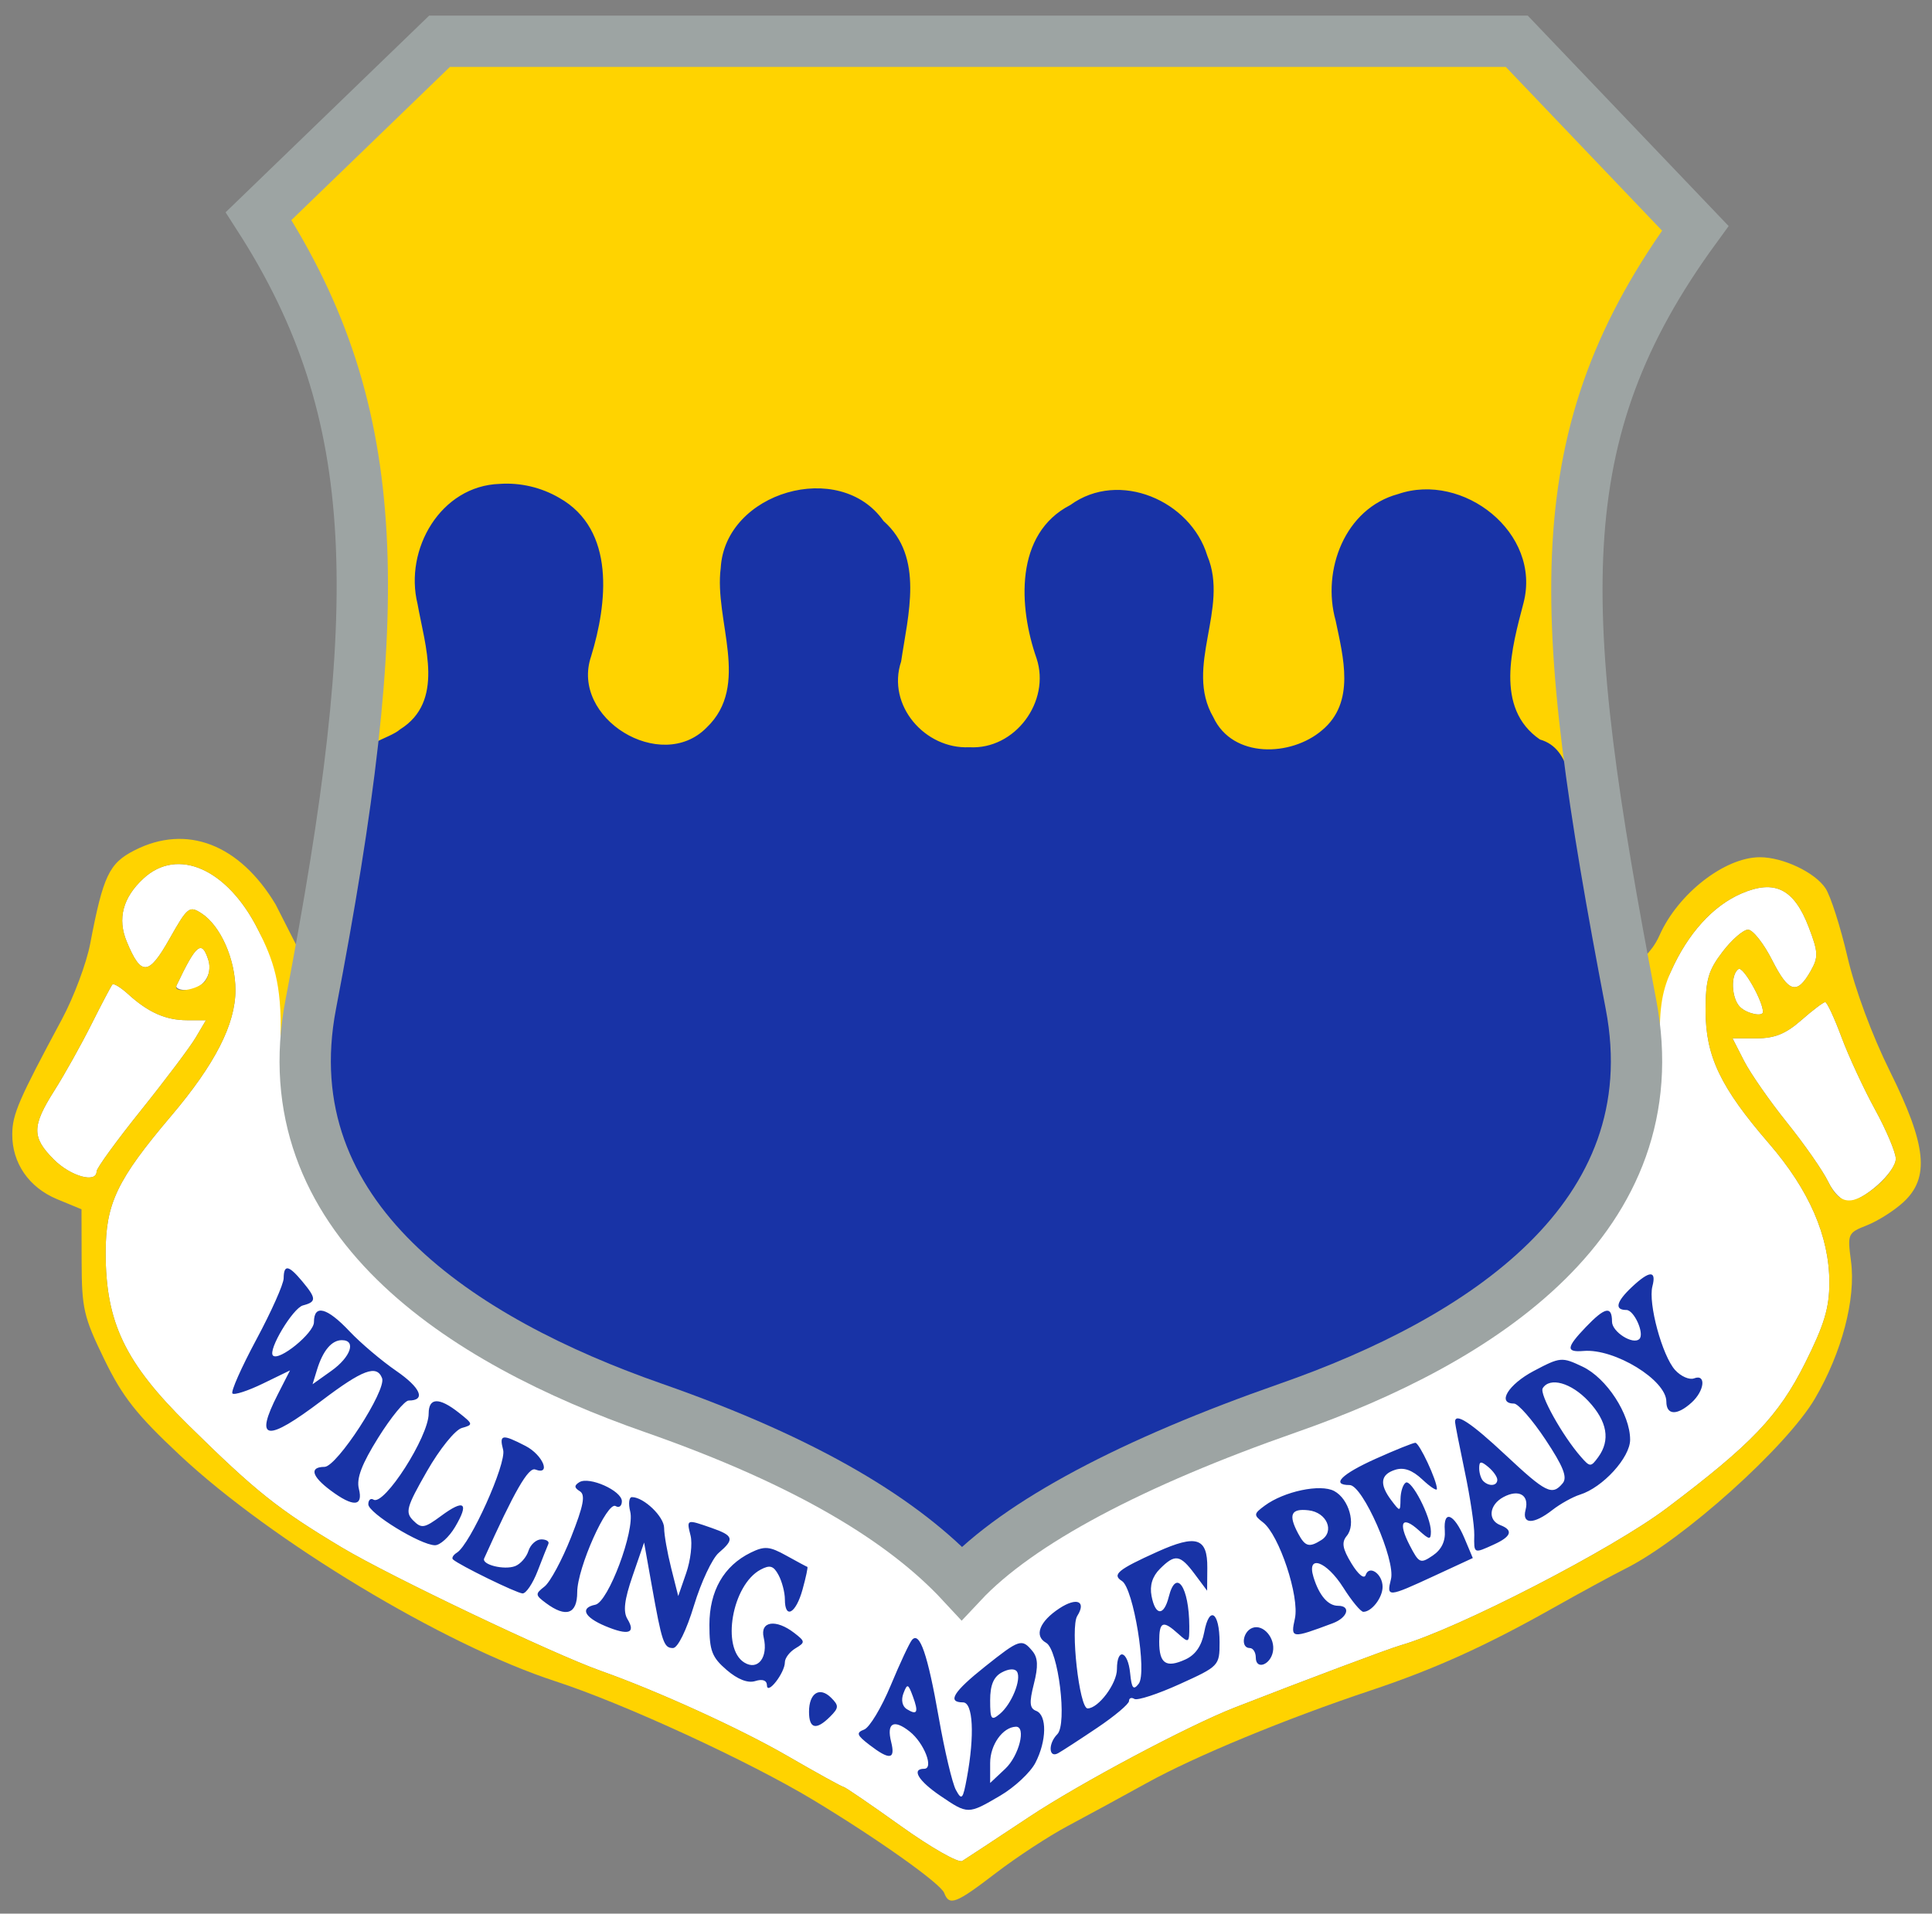
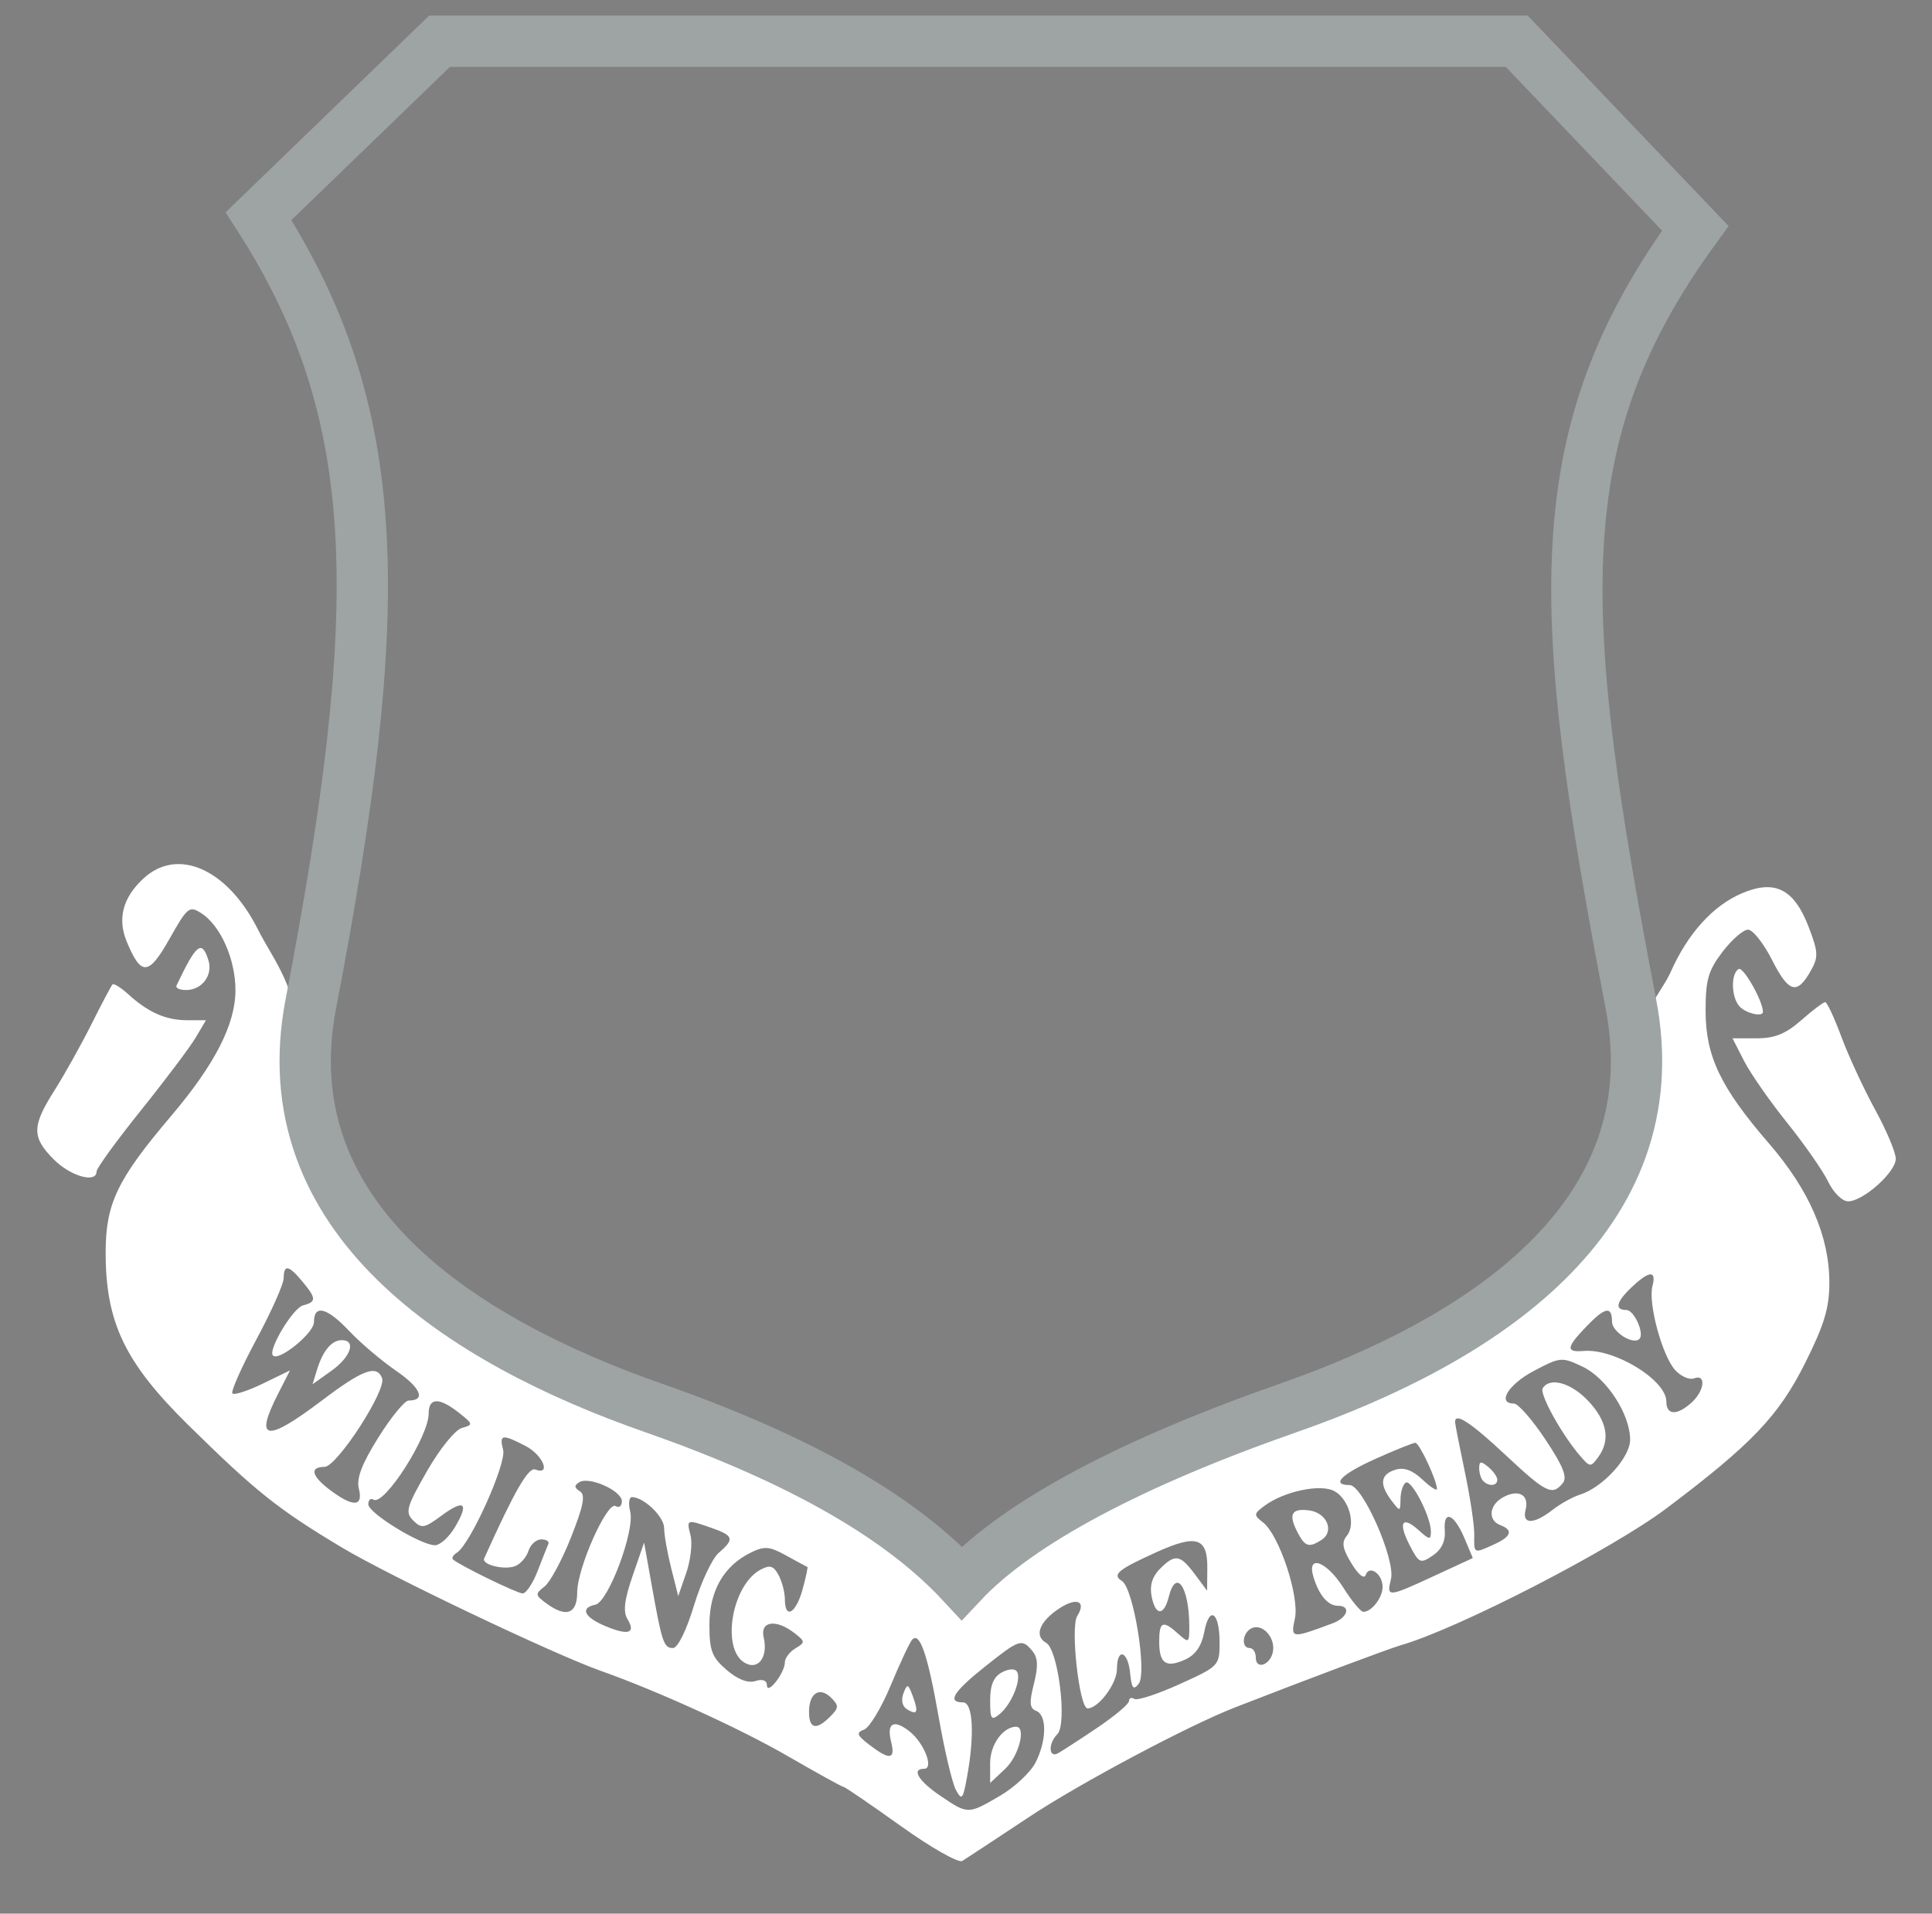
<svg xmlns="http://www.w3.org/2000/svg" xmlns:ns1="http://sodipodi.sourceforge.net/DTD/sodipodi-0.dtd" xmlns:ns2="http://www.inkscape.org/namespaces/inkscape" id="svg2" ns1:version="0.32" ns2:version="0.44" width="320" height="317" version="1.0" ns1:docbase="/home/tijmen-gentoo/Images/Graphics Tijmen/SVG" ns1:docname="43d Airlift Wing.svg">
  <rect width="100%" height="100%" fill="#808080" stroke="none" />
  <defs id="defs5" />
  <ns1:namedview ns2:window-height="947" ns2:window-width="1273" ns2:pageshadow="2" ns2:pageopacity="0.0" guidetolerance="10.0" gridtolerance="10.0" objecttolerance="10.0" borderopacity="1.0" bordercolor="#666666" pagecolor="#ffffff" id="base" ns2:zoom="1.7577292" ns2:cx="176.41334" ns2:cy="137.73343" ns2:window-x="0" ns2:window-y="0" ns2:current-layer="svg2" />
-   <path style="fill:#ffd300;fill-opacity:1" d="M 86,6.938 C 79.381,7.795 70.979,4.378 66.878,11.269 C 58.566,19.556 50.267,27.856 41.969,36.156 C 59.69,65.146 58.154,100.947 56,133.744 C 55.142,144.796 54.259,155.794 52.031,166.656 C 47.309,165.647 49.92,171.485 49.219,174 C 48.866,191.591 58.881,208.033 73.531,217.344 C 99.122,235.066 132.486,238.913 155.875,260 C 158.334,264.023 160.846,262.157 163.375,259.375 C 183.246,242.767 208.952,236.385 231.969,225.438 C 248.912,217.396 266.813,204.159 268.406,184 C 270.927,162.127 263.39,140.946 262.375,119.312 C 260.477,91.578 263.941,61.965 280.375,38.875 C 283.309,35.815 277.555,34.384 276.5,31.875 C 268.469,23.47 260.226,15.301 252,7 C 196.667,6.993 141.333,6.755 86,6.938 z " id="Yellow Shield Back" />
-   <path style="fill:#1833a6;fill-opacity:1" d="M 82.781,80.156 C 72.993,80.467 66.929,90.996 69.156,100.031 C 70.383,106.965 73.629,116.217 66.281,120.812 C 64.413,122.445 59.169,123.218 59.328,126.555 C 55.244,143.205 53.605,158.06 53.031,174.656 C 52.431,195.332 66.946,213.556 85.594,221.094 C 110.429,233.189 137.835,241.073 159.375,259.125 C 177.969,243.639 201.292,236.314 223.125,226.812 C 238.904,219.038 256.922,210.829 264.406,193.75 C 272.924,175.087 263.829,154.697 261.431,135.699 C 260.169,131.168 260.452,124.03 255.062,122.5 C 247.483,117.286 250.446,107.162 252.344,99.875 C 255.359,88.268 242.326,78.12 231.562,81.844 C 222.747,84.222 218.896,94.493 221.219,102.781 C 222.479,108.849 224.544,116.338 218.969,120.969 C 213.858,125.347 204.16,125.672 200.969,118.812 C 196.087,110.438 203.649,100.821 199.969,92.062 C 197.222,82.956 185.365,77.773 177.281,83.656 C 168.004,88.418 168.709,100.566 171.688,109.062 C 174.047,116.175 168.132,124.234 160.531,123.781 C 153.262,124.132 146.822,116.862 149.257,109.571 C 150.369,101.941 153.136,92.279 146.344,86.312 C 139.091,75.947 120.083,81.5 119.375,94.094 C 118.254,102.757 124.395,113.508 117.031,120.531 C 109.5,128.196 94.404,118.978 97.906,108.719 C 100.579,100.005 102.011,87.752 92.625,82.469 C 89.68,80.75 86.208,79.919 82.781,80.156 z " id="Blue Shield Waves" ns1:nodetypes="ccccccccccccccccccccccccccc" />
-   <path id="Blue Letters" style="fill:#1833a6;fill-opacity:1" d="M 160.851,290.303 C 161.099,283.535 160.881,280.955 160.101,281.438 C 159.495,281.812 159,281.672 159,281.126 C 159,280.58 161.02,278.479 163.489,276.456 C 169.364,271.642 171.512,272.247 170.658,278.476 C 170.315,280.984 170.474,283.175 171.025,283.516 C 172.675,284.535 172.105,290.597 170.122,293.115 C 169.089,294.427 166.502,296.479 164.372,297.675 L 160.5,299.849 L 160.851,290.303 z M 167.411,292.923 C 170.375,289.401 170.825,286 168.329,286 C 165.476,286 163,289.092 163,292.655 C 163,296.808 164.087,296.874 167.411,292.923 z M 166.927,283.365 C 168.965,280.774 169.652,276.985 168.324,275.658 C 166.886,274.22 163,279.342 163,282.674 C 163,286.685 164.156,286.888 166.927,283.365 z M 156.004,297.038 C 154.149,295.613 153.588,294.362 153.819,292.161 C 154.049,289.971 153.415,288.538 151.383,286.654 C 148.25,283.749 146.602,284.135 147.267,287.617 C 147.785,290.327 147.633,290.409 144.852,288.921 C 143.138,288.003 143.05,287.665 144.268,286.671 C 145.056,286.027 146.961,282.462 148.5,278.75 C 150.04,275.038 151.592,272 151.949,272 C 152.305,272 153.613,277.561 154.856,284.357 C 156.098,291.153 157.628,297.228 158.257,297.857 C 160.021,299.621 158.778,299.169 156.004,297.038 z M 152.343,281.75 C 151.461,277.031 150.306,276.332 149.494,280.026 C 148.998,282.283 149.193,283.508 150.143,284.11 C 152.496,285.6 152.968,285.095 152.343,281.75 z M 174.637,289.304 C 174.304,288.97 174.745,288.175 175.619,287.537 C 177.022,286.511 177.062,285.484 175.966,278.688 C 175.019,272.82 174.344,270.993 173.113,270.971 C 171.995,270.95 172.526,270.009 174.845,267.899 C 178.41,264.659 179.911,264.568 177.947,267.713 C 177.024,269.191 177.029,271.242 177.968,276.811 C 178.635,280.765 179.512,284 179.916,284 C 181.47,284 185,279.268 185,277.186 C 185,275.983 185.45,275 186,275 C 186.55,275 187,276.558 187,278.463 C 187,281.568 186.393,282.338 181.121,285.918 C 177.888,288.113 174.97,289.637 174.637,289.304 z M 134.624,283.462 C 134.284,282.577 134.681,281.676 135.56,281.339 C 137.517,280.588 138.409,281.491 137.655,283.457 C 136.896,285.435 135.382,285.438 134.624,283.462 z M 189,279.5 C 190.845,277.277 188.429,262.264 186.136,261.702 C 185.159,261.462 187.262,260.008 191.358,258.092 C 195.13,256.326 198.34,255.021 198.491,255.191 C 198.642,255.361 199.07,257.075 199.441,259 L 200.115,262.5 L 198.196,260.107 C 196.685,258.225 195.703,257.858 193.595,258.387 C 190.482,259.168 189.531,260.995 190.411,264.502 C 191.164,267.502 192.984,267.776 193.71,265 C 194.355,262.536 195.995,262.358 196.014,264.75 C 196.021,265.712 196.317,267.625 196.671,269 C 197.289,271.401 197.238,271.433 195.384,269.801 C 194.323,268.866 192.915,268.434 192.256,268.842 C 190.701,269.803 191.795,277 193.496,277 C 195.985,277 200,272.852 200.1,270.177 C 200.182,268.014 200.377,268.248 201.116,271.401 C 201.62,273.546 201.912,275.377 201.766,275.47 C 200.91,276.011 188.772,281 188.312,281 C 188.006,281 188.315,280.325 189,279.5 z M 127,278.198 C 127,277.692 125.939,277.48 124.643,277.728 C 121.487,278.331 118,273.921 118,269.325 C 118,260.72 125.91,253.572 129.991,258.489 C 130.671,259.308 131.626,259.731 132.113,259.43 C 133.17,258.777 133.115,261.52 132,265 C 131.494,266.579 131.163,266.873 131.1,265.797 C 130.91,262.559 128.672,259 126.825,259 C 124.646,259 121.266,264.125 120.391,268.754 C 119.778,271.998 121.938,277 123.952,277 C 125.969,277 128.13,273.655 127.566,271.406 C 127.021,269.237 127.161,269.16 129.921,270.122 C 132.818,271.132 132.831,271.169 130.927,273.073 C 129.867,274.133 129,275.648 129,276.441 C 129,277.234 128.55,278.16 128,278.5 C 127.45,278.84 127,278.704 127,278.198 z M 209,274.5 C 209,273.675 208.55,273 208,273 C 207.45,273 207,272.325 207,271.5 C 207,270.675 207.675,270 208.5,270 C 209.5,270 210,271 210,273 C 210,274.65 209.775,276 209.5,276 C 209.225,276 209,275.325 209,274.5 z M 109.103,265.668 C 108.496,262.186 108,258.612 108,257.727 C 108,253.818 106.097,255.553 104.158,261.23 C 102.574,265.869 102.346,267.596 103.245,268.151 C 103.903,268.558 104.176,269.158 103.85,269.483 C 103.065,270.269 98,267.929 98,266.78 C 98,266.286 98.427,266.146 98.95,266.469 C 100.114,267.188 101.196,265.236 103.9,257.544 C 105.483,253.04 105.693,251.428 104.772,250.859 C 102.999,249.763 104.517,248.712 106.818,249.442 C 108.331,249.922 109.072,251.621 110.023,256.783 C 110.703,260.478 111.58,264.106 111.973,264.846 C 112.927,266.645 115.421,257.718 114.717,255.025 C 114.13,252.781 116.356,252.266 119,254.034 C 120.327,254.921 120.321,255.143 118.946,255.958 C 118.091,256.465 116.291,260.275 114.946,264.424 C 113.601,268.573 111.984,271.975 111.353,271.984 C 110.722,271.993 109.709,269.151 109.103,265.668 z M 215.137,268.152 C 216.064,266.668 215.753,264.897 213.558,259.152 C 211.809,254.576 210.272,252 209.29,252 C 206.651,252 209.567,249.463 213.82,248.06 C 220.613,245.817 224.353,248.266 222.431,253.697 C 221.634,255.95 221.838,257.13 223.47,259.708 C 225.796,263.383 226.646,263.721 227.356,261.25 C 227.632,260.288 227.778,260.815 227.679,262.423 C 227.412,266.776 225.428,266.638 222.541,262.065 C 220.159,258.292 217.767,256.95 216.648,258.76 C 215.795,260.141 218.873,266 220.452,266 C 222.833,266 222.289,267.547 219.453,268.839 C 215.458,270.66 213.742,270.386 215.137,268.152 z M 219.425,255.083 C 221.706,252.562 220.008,249 216.524,249 C 213.351,249 212.797,250.12 214.11,253.885 C 215.356,257.461 216.948,257.819 219.425,255.083 z M 92.25,265.969 C 89.659,264.927 89.455,264.168 91.351,262.61 C 93.46,260.877 97.272,249.433 96.525,247.079 C 95.728,244.569 96.169,244.519 100.293,246.652 C 103.069,248.087 103.241,248.389 101.608,248.962 C 99.405,249.735 93.736,263.148 94.629,265.474 C 95.291,267.201 95.308,267.198 92.25,265.969 z M 80.5,260.83 C 75.485,258.221 75.305,258.048 76.704,257.183 C 78.591,256.017 84.917,241.947 84.29,240.312 C 83.811,239.065 84.308,239.12 87.104,240.62 C 89.941,242.143 90.171,242.496 88.5,242.766 C 87.1,242.992 85.413,245.443 82.874,250.94 L 79.248,258.792 L 81.867,259.985 C 84.266,261.078 84.72,260.9 87.244,257.877 C 90.354,254.151 90.645,254.519 88.551,259.532 C 86.88,263.531 85.972,263.677 80.5,260.83 z M 231.357,261.513 C 232.163,259.411 226.49,246.567 224.582,246.177 C 221.685,245.585 222.944,244.255 228.56,241.976 C 234.399,239.606 235.277,239.829 236.521,244 L 237.266,246.5 L 235.371,244.184 C 233.742,242.194 233.091,242.015 230.738,242.91 C 227.571,244.113 227.679,243.782 229.114,247.896 C 230.357,251.463 232.164,251.542 232.985,248.065 C 233.481,245.961 233.666,246.076 235.305,249.513 C 236.284,251.567 236.78,253.529 236.406,253.874 C 236.032,254.218 235.525,253.938 235.28,253.25 C 235.034,252.562 233.993,252 232.965,252 C 231.244,252 231.204,252.257 232.459,255.25 C 234.795,260.821 239.963,259.715 240.039,253.628 L 240.078,250.5 L 241.539,253.865 C 242.343,255.715 243,257.35 243,257.498 C 243,257.852 232.114,263 231.366,263 C 231.047,263 231.043,262.331 231.357,261.513 z M 66.097,252.761 C 61.915,250.341 61.09,249.495 62.447,249.018 C 65.343,248.003 72.154,236.864 71.503,234.209 C 70.941,231.918 70.942,231.918 74.221,233.659 C 76.465,234.85 77,235.507 75.915,235.741 C 75.043,235.929 72.474,239.303 70.206,243.238 C 67.117,248.596 66.353,250.72 67.163,251.696 C 68.845,253.723 72.723,253.234 74.443,250.777 C 75.299,249.555 76,249.121 76,249.813 C 76,251.32 73.035,256.023 72.135,255.944 C 71.786,255.913 69.069,254.48 66.097,252.761 z M 244.616,254.557 C 244.921,253.764 244.457,249.666 243.585,245.45 C 242.713,241.235 242,237.123 242,236.313 C 242,235.474 244.385,237.115 247.537,240.124 C 250.582,243.03 254.2,246.147 255.576,247.05 C 258.132,248.726 257.948,249.275 254.08,251.508 C 253.002,252.131 252.825,251.897 253.347,250.537 C 253.725,249.552 253.531,248.14 252.917,247.4 C 251.356,245.519 245.562,248.417 246.419,250.649 C 246.739,251.482 247,252.352 247,252.582 C 247,252.812 247.787,253.014 248.75,253.032 C 250.333,253.061 250.315,253.203 248.559,254.532 C 246.076,256.41 243.9,256.424 244.616,254.557 z M 247.974,246.037 C 249.217,245.251 249.072,244.706 247.053,242.557 C 244.186,239.505 243.583,239.827 244.484,243.928 C 245.206,247.216 245.669,247.495 247.974,246.037 z M 55.223,246.443 C 52.866,244.793 52.214,242.831 54.16,243.25 C 55.586,243.557 62.627,233.563 63.738,229.656 L 64.546,226.812 L 67.023,228.873 C 68.734,230.296 69.036,230.946 68,230.975 C 67.175,230.999 64.839,233.601 62.809,236.759 C 58,244.239 57.372,245.989 59.104,247.086 C 60.266,247.821 60.244,247.972 58.973,247.985 C 58.132,247.993 56.445,247.299 55.223,246.443 z M 259.684,247.35 C 259.383,247.05 259.38,246.172 259.677,245.399 C 260.452,243.379 252.88,232.019 250.75,232.009 C 247.908,231.995 248.732,230.519 252.886,228.184 C 257.534,225.572 260.213,225.438 263.586,227.649 C 268.696,230.996 270.855,240.135 267.25,243.158 C 264.173,245.738 260.247,247.913 259.684,247.35 z M 267,238.058 C 267,237.181 265.859,234.785 264.464,232.732 C 262.37,229.65 261.335,229 258.523,229 C 256.65,229 254.899,229.355 254.631,229.788 C 254.363,230.222 256.01,233.583 258.291,237.257 L 262.439,243.937 L 264.719,241.794 C 265.974,240.616 267,238.934 267,238.058 z M 44.031,236.25 C 44.048,235.838 45.171,233.7 46.526,231.5 C 47.881,229.3 48.992,227.155 48.995,226.733 C 48.998,226.311 46.75,227.106 44,228.5 C 41.25,229.894 39,230.683 39,230.255 C 39,229.826 40.788,226.106 42.974,221.988 C 45.159,217.869 46.959,213.713 46.974,212.75 C 46.988,211.787 47.288,211 47.64,211 C 48.416,211 50.924,214.203 50.968,215.25 C 50.986,215.662 50.465,215.887 49.811,215.75 C 48.713,215.519 42.705,225.038 43.467,225.8 C 43.654,225.987 45.65,225.199 47.903,224.049 C 51.791,222.066 52.451,221.148 52.075,218.25 C 51.839,216.436 53.435,216.718 55.345,218.829 C 57.287,220.975 57.472,222.1 55.825,221.75 C 54.653,221.501 49.4,229.734 50.213,230.546 C 50.987,231.32 59.021,224.843 58.445,223.911 C 57.577,222.507 59.396,222.832 61.559,224.468 C 63.129,225.656 63.199,225.942 61.926,225.968 C 61.06,225.986 57.043,228.475 53,231.5 C 45.899,236.812 43.965,237.837 44.031,236.25 z M 277,232.349 C 277,231.249 275.988,229.406 274.75,228.254 C 271.871,225.574 264.455,222.611 262.502,223.361 C 260.28,224.214 260.678,222.651 263.314,220.174 C 266.044,217.61 267,217.441 267,219.525 C 267,220.902 271.761,223.572 272.643,222.69 C 273.365,221.968 270.782,216 269.747,216 C 269.166,216 269.505,215.1 270.5,214 C 272.888,211.361 273.824,211.472 273.277,214.331 C 272.228,219.818 277.414,230.546 280.537,229.348 C 282.654,228.535 282.343,229.329 279.5,232 C 277.116,234.239 277,234.256 277,232.349 z " />
-   <path style="fill:#1833a6;fill-opacity:1;fill-rule:nonzero;stroke:none;stroke-width:8.5;stroke-linecap:square;stroke-linejoin:miter;stroke-miterlimit:10;stroke-dashoffset:0;stroke-opacity:1" d="M 43.447,200.338 L 78.389,227.133 L 158.498,271.345 L 246.772,226.194 L 273.956,204.763 L 292.058,229.704 L 251.15,258.22 L 209.25,279.308 L 158.114,305.044 L 120.647,281.675 L 74.287,263.526 L 28.16,230.509 L 43.447,200.338 z " id="Blue Letters Back" ns1:nodetypes="ccccccccccccc" />
  <path style="fill:white;fill-opacity:1;stroke:none;stroke-opacity:1" d="M 149.197,302.48 C 144.215,298.916 139.947,296 139.713,296 C 139.479,296 135.285,293.684 130.393,290.854 C 122.628,286.36 108.906,280.107 99.5,276.775 C 91.638,273.991 64.544,261.081 56.665,256.366 C 46.048,250.012 42.395,247.099 31.128,236 C 20.682,225.709 17.5,219.055 17.5,207.5 C 17.5,199.372 19.402,195.402 28.354,184.848 C 35.611,176.291 39,169.655 38.998,164.008 C 38.997,158.905 36.531,153.335 33.37,151.292 C 31.359,149.992 31.061,150.23 28.067,155.536 C 24.613,161.655 23.375,161.734 20.994,155.986 C 19.418,152.182 20.338,148.695 23.751,145.53 C 29.432,140.262 37.699,143.949 42.741,154 C 45.26,159.022 49.462,163.763 49.25,172.683 C 48.53,203.015 61.024,215.772 96.707,230.454 C 120.65,240.306 129.192,244.355 132.464,245.89 C 138.048,248.508 153.305,256.315 156.575,259.773 C 159.661,261.14 163.551,258.16 166.116,256.292 C 175.098,248.318 195.247,238.846 214.667,232.254 C 218.608,230.916 226.012,228.91 231.119,226.406 C 262.758,210.892 270.942,200.836 270.384,176.535 C 270.226,169.644 275.16,164.539 276.728,160.992 C 279.521,154.677 283.692,150.053 288.442,148.007 C 293.97,145.626 297.157,147.227 299.593,153.605 C 301.163,157.715 301.202,158.548 299.934,160.796 C 297.649,164.849 296.276,164.477 293.534,159.066 C 292.122,156.28 290.322,154 289.534,154 C 288.746,154 286.841,155.652 285.301,157.672 C 282.943,160.763 282.5,162.306 282.5,167.422 C 282.5,174.957 284.965,180.125 292.984,189.399 C 299.673,197.135 303,204.799 303,212.473 C 303,216.657 302.156,219.455 298.978,225.804 C 294.604,234.543 290.136,239.227 276.051,249.84 C 266.985,256.672 241.472,269.819 232,272.54 C 229.992,273.117 216.312,278.25 204.5,282.859 C 196.772,285.875 178.862,295.405 170.5,300.951 C 165,304.599 159.995,307.893 159.378,308.272 C 158.76,308.65 154.179,306.044 149.197,302.48 z M 165.657,297.461 C 168.039,296.065 170.666,293.612 171.494,292.011 C 173.376,288.372 173.439,284.106 171.622,283.408 C 170.531,282.99 170.452,282.056 171.243,278.939 C 171.985,276.017 171.922,274.611 170.999,273.499 C 169.248,271.389 168.874,271.512 163.131,276.085 C 157.897,280.252 156.824,282 159.5,282 C 161.173,282 161.453,287.418 160.147,294.5 C 159.487,298.08 159.295,298.29 158.325,296.5 C 157.728,295.4 156.451,290 155.486,284.5 C 153.651,274.044 152.329,270.199 151.063,271.643 C 150.65,272.114 149.061,275.511 147.531,279.191 C 146.002,282.871 144.022,286.161 143.132,286.503 C 141.765,287.027 141.902,287.423 144.007,289.04 C 147.356,291.613 148.338,291.483 147.605,288.561 C 146.812,285.405 148.012,284.727 150.671,286.828 C 153.067,288.721 154.728,293 153.067,293 C 150.908,293 152.099,294.995 155.732,297.464 C 160.32,300.581 160.332,300.581 165.657,297.461 z M 164,292.035 C 164,289.041 166.065,286.124 168.25,286.032 C 170.019,285.957 168.79,290.848 166.5,293 L 164,295.349 L 164,292.035 z M 164,281.658 C 164,279.131 164.574,277.763 165.939,277.032 C 167.093,276.415 168.109,276.367 168.446,276.913 C 169.226,278.175 167.554,282.296 165.604,283.914 C 164.183,285.093 164,284.836 164,281.658 z M 150.187,283.116 C 149.444,282.656 149.219,281.594 149.635,280.51 C 150.272,278.848 150.416,278.892 151.19,280.985 C 152.182,283.665 151.932,284.194 150.187,283.116 z M 181.75,286.199 C 184.637,284.257 187,282.266 187,281.775 C 187,281.284 187.399,281.128 187.886,281.43 C 188.374,281.731 191.749,280.628 195.386,278.979 C 201.908,276.022 202,275.925 202,272.049 C 202,267.027 200.299,265.889 199.462,270.352 C 199.031,272.648 198.011,274.129 196.336,274.893 C 193.129,276.354 192,275.585 192,271.941 C 192,268.573 192.601,268.329 195.171,270.655 C 196.903,272.222 196.999,272.156 196.986,269.405 C 196.956,262.842 194.79,259.716 193.589,264.5 C 192.773,267.752 191.366,267.695 190.733,264.384 C 190.4,262.643 190.863,261.137 192.116,259.884 C 194.626,257.374 195.459,257.499 197.885,260.75 L 199.937,263.5 L 199.968,259.719 C 200.01,254.723 198.169,254.133 191.675,257.062 C 185.158,260.001 184.134,260.847 185.829,261.894 C 187.737,263.074 190.023,277.095 188.604,278.918 C 187.723,280.048 187.437,279.694 187.187,277.168 C 186.817,273.428 185,272.873 185,276.5 C 185,278.898 181.933,283 180.141,283 C 178.768,283 177.261,269.533 178.426,267.686 C 179.973,265.234 178.352,264.539 175.477,266.423 C 172.169,268.591 171.238,270.994 173.267,272.129 C 175.289,273.261 176.802,285.598 175.125,287.275 C 173.583,288.817 173.681,291.295 175.25,290.424 C 175.938,290.043 178.863,288.142 181.75,286.199 z M 137.5,284.357 C 138.948,282.909 138.968,282.539 137.667,281.239 C 135.763,279.335 134,280.45 134,283.559 C 134,286.4 135.186,286.671 137.5,284.357 z M 130,275.359 C 130,274.666 130.787,273.627 131.75,273.05 C 133.398,272.063 133.386,271.914 131.559,270.501 C 128.515,268.148 125.854,268.541 126.491,271.25 C 127.267,274.55 125.53,276.793 123.278,275.399 C 119.421,273.01 121.252,262.541 125.968,260.017 C 127.529,259.182 128.123,259.362 128.958,260.922 C 129.531,261.992 130,263.798 130,264.934 C 130,268.304 131.827,267.288 132.926,263.306 C 133.487,261.275 133.845,259.587 133.723,259.556 C 133.6,259.525 132.038,258.688 130.252,257.695 C 127.455,256.14 126.634,256.071 124.342,257.195 C 119.876,259.385 117.5,263.54 117.5,269.16 C 117.5,273.431 117.922,274.536 120.348,276.623 C 122.182,278.2 123.873,278.858 125.098,278.469 C 126.304,278.086 127.012,278.347 127.032,279.183 C 127.073,280.876 130,277.105 130,275.359 z M 210.833,273.619 C 211.272,271.353 209.224,268.977 207.427,269.666 C 205.813,270.286 205.466,273 207,273 C 207.55,273 208,273.712 208,274.583 C 208,276.657 210.402,275.839 210.833,273.619 z M 114.946,265.953 C 116.123,262.078 117.967,258.153 119.043,257.231 C 121.694,254.962 121.526,254.379 117.851,253.098 C 113.678,251.643 113.692,251.638 114.381,254.38 C 114.709,255.69 114.384,258.478 113.657,260.576 L 112.336,264.392 L 111.168,259.753 C 110.526,257.202 110,254.214 110,253.114 C 110,251.235 106.627,248 104.669,248 C 104.182,248 104.054,249.078 104.385,250.397 C 105.178,253.557 100.745,265.393 98.608,265.823 C 96.027,266.342 96.745,267.887 100.25,269.358 C 104.082,270.965 105.357,270.565 103.929,268.204 C 103.178,266.962 103.412,265.011 104.791,261.011 L 106.683,255.522 L 107.93,262.511 C 109.643,272.113 109.942,273 111.47,273 C 112.255,273 113.688,270.095 114.946,265.953 z M 220.75,268.891 C 223.219,267.967 223.813,266 221.622,266 C 219.957,266 218.484,264.28 217.555,261.25 C 216.375,257.4 219.71,258.58 222.5,263 C 223.889,265.2 225.379,267 225.813,267 C 227.197,267 229,264.658 229,262.859 C 229,260.719 226.777,259.169 226.198,260.905 C 225.956,261.633 224.962,260.823 223.846,258.987 C 222.352,256.531 222.176,255.493 223.068,254.418 C 224.627,252.539 223.439,248.305 220.984,246.991 C 218.701,245.77 212.681,247.038 209.469,249.418 C 207.633,250.778 207.614,250.965 209.198,252.188 C 211.875,254.256 215.269,264.498 214.475,268.112 C 213.743,271.445 213.879,271.462 220.75,268.891 z M 215.035,254.066 C 213.345,250.907 213.812,249.845 216.741,250.184 C 219.769,250.533 221.113,253.679 218.848,255.115 C 216.845,256.385 216.178,256.201 215.035,254.066 z M 95.606,263.75 C 95.612,259.728 100.575,248.619 101.978,249.486 C 102.54,249.834 103,249.471 103,248.68 C 103,246.939 97.588,244.519 95.954,245.529 C 95.078,246.07 95.1,246.444 96.04,247.025 C 97.001,247.618 96.661,249.397 94.584,254.65 C 93.093,258.417 91.115,262.09 90.187,262.812 C 88.617,264.033 88.635,264.224 90.441,265.562 C 93.763,268.023 95.599,267.379 95.606,263.75 z M 89.044,260.25 C 89.839,258.188 90.642,256.163 90.828,255.75 C 91.014,255.338 90.484,255 89.651,255 C 88.817,255 87.862,255.858 87.529,256.908 C 87.196,257.957 86.203,259.092 85.321,259.43 C 83.506,260.127 79.73,259.185 80.195,258.152 C 85.212,246.998 87.52,242.986 88.668,243.426 C 91.343,244.453 89.913,241.007 87.05,239.526 C 83.148,237.508 82.66,237.594 83.336,240.176 C 83.921,242.412 77.886,255.831 75.682,257.196 C 75.064,257.578 74.77,258.086 75.029,258.324 C 76.05,259.261 85.563,263.91 86.549,263.953 C 87.126,263.979 88.249,262.312 89.044,260.25 z M 237.559,261.046 L 243.942,258.091 L 242.57,254.829 C 240.845,250.727 239.042,250.01 239.303,253.53 C 239.434,255.297 238.766,256.69 237.316,257.674 C 235.262,259.068 235.035,258.968 233.492,255.985 C 231.522,252.176 232.233,250.996 234.994,253.494 C 236.764,255.096 237,255.119 237,253.689 C 237,251.245 233.79,245.012 232.835,245.602 C 232.376,245.886 231.986,247.104 231.968,248.309 C 231.937,250.451 231.903,250.456 230.468,248.559 C 228.436,245.872 228.632,244.251 231.085,243.473 C 232.524,243.016 233.919,243.514 235.585,245.08 C 236.913,246.328 238,247.031 238,246.642 C 238,245.234 235.085,239 234.426,239 C 234.054,239 231.106,240.186 227.875,241.637 C 222.178,244.193 220.384,246 223.542,246 C 225.712,246 231.178,258.442 230.389,261.587 C 229.624,264.632 229.846,264.616 237.559,261.046 z M 247.453,255.839 C 250.344,254.522 250.686,253.477 248.5,252.638 C 246.36,251.817 246.647,249.26 249.021,247.989 C 251.565,246.627 253.325,247.649 252.681,250.113 C 252.046,252.542 254.022,252.553 257.115,250.138 C 258.427,249.113 260.49,247.965 261.699,247.586 C 265.476,246.403 270,241.443 270,238.485 C 270,234.264 266.101,228.276 262.124,226.389 C 258.682,224.755 258.44,224.777 254.038,227.102 C 249.813,229.335 247.889,232.5 250.758,232.5 C 251.45,232.5 253.793,235.177 255.966,238.448 C 258.929,242.91 259.646,244.722 258.835,245.698 C 257.087,247.805 256.087,247.311 249.341,241 C 243.603,235.632 241,233.929 241,235.542 C 241,235.84 241.729,239.553 242.619,243.792 C 243.51,248.031 244.215,252.738 244.186,254.25 C 244.126,257.406 244.073,257.38 247.453,255.839 z M 245.667,245.333 C 245.3,244.967 245,244.012 245,243.211 C 245,242.03 245.283,241.99 246.5,243 C 247.325,243.685 248,244.64 248,245.122 C 248,246.158 246.616,246.283 245.667,245.333 z M 261.842,241.316 C 258.766,237.797 254.935,230.914 255.523,229.963 C 256.702,228.056 260.254,229.061 263.099,232.106 C 266.221,235.448 266.765,238.571 264.715,241.375 C 263.492,243.048 263.354,243.045 261.842,241.316 z M 75.382,252.931 C 77.748,248.926 76.909,248.268 73.064,251.111 C 70.291,253.161 69.811,253.24 68.445,251.874 C 67.079,250.507 67.314,249.661 70.707,243.727 C 72.82,240.032 75.38,236.857 76.497,236.546 C 78.411,236.012 78.389,235.9 76,234.016 C 72.729,231.436 71,231.487 71,234.162 C 71,237.985 63.621,249.502 61.866,248.417 C 61.39,248.123 61.002,248.471 61.004,249.191 C 61.009,250.639 69.609,255.926 72.034,255.971 C 72.878,255.987 74.385,254.619 75.382,252.931 z M 59.441,246.62 C 59.01,244.905 59.912,242.53 62.669,238.12 C 64.773,234.754 67.032,232 67.688,232 C 70.585,232 69.698,229.889 65.623,227.085 C 63.193,225.413 59.71,222.46 57.882,220.522 C 54.151,216.567 52,216.015 52,219.015 C 52,220.827 46.21,225.543 45.211,224.544 C 44.33,223.663 48.511,216.679 50.181,216.242 C 52.439,215.652 52.421,215.085 50.056,212.25 C 47.8,209.545 47.006,209.415 46.983,211.75 C 46.974,212.713 44.939,217.277 42.46,221.894 C 39.982,226.51 38.199,230.533 38.499,230.832 C 38.799,231.132 41.067,230.394 43.54,229.193 L 48.036,227.008 L 46.018,230.964 C 42.076,238.692 44.089,238.978 53.307,232 C 60.068,226.882 62.407,226.013 63.284,228.297 C 64.045,230.28 55.806,242.977 53.75,242.989 C 51.209,243.005 51.602,244.536 54.75,246.885 C 58.511,249.691 60.188,249.596 59.441,246.62 z M 52.507,226.9 C 53.482,223.727 54.932,222 56.622,222 C 59.052,222 58.097,224.795 54.885,227.082 L 51.77,229.3 L 52.507,226.9 z M 280.171,232.345 C 282.336,230.386 282.635,227.542 280.594,228.326 C 279.821,228.622 278.406,228.001 277.451,226.946 C 275.313,224.583 272.956,215.885 273.692,213.071 C 274.389,210.406 273.223,210.442 270.314,213.174 C 267.689,215.641 267.358,217 269.383,217 C 270.658,217 272.416,220.917 271.536,221.798 C 270.494,222.839 267,220.632 267,218.933 C 267,216.275 265.845,216.509 262.687,219.805 C 259.399,223.237 259.323,224.034 262.305,223.787 C 267.436,223.362 276,228.608 276,232.174 C 276,234.447 277.769,234.519 280.171,232.345 z M 302.805,195.75 C 301.943,193.963 298.889,189.575 296.016,186 C 293.144,182.425 289.931,177.812 288.876,175.75 L 286.959,172 L 290.945,172 C 293.947,172 295.773,171.26 298.347,169 C 300.226,167.35 302.01,166 302.31,166 C 302.611,166 303.817,168.588 304.992,171.75 C 306.166,174.912 308.674,180.328 310.564,183.784 C 312.454,187.241 314,190.913 314,191.946 C 314,194.167 308.594,199 306.108,199 C 305.135,199 303.681,197.569 302.805,195.75 z M 8.923,192.077 C 5.242,188.396 5.257,186.563 9.015,180.637 C 10.674,178.022 13.427,173.096 15.134,169.691 C 16.841,166.286 18.41,163.311 18.622,163.079 C 18.834,162.848 20.019,163.579 21.254,164.704 C 24.556,167.711 27.476,169 30.991,169 L 34.113,169 L 32.423,171.86 C 31.494,173.433 27.419,178.852 23.367,183.902 C 19.315,188.951 16,193.514 16,194.041 C 16,196.06 11.718,194.872 8.923,192.077 z M 288.2,166.8 C 286.759,165.359 286.612,161.358 287.97,160.519 C 288.725,160.052 292,165.825 292,167.622 C 292,168.491 289.309,167.909 288.2,166.8 z M 29.238,163.25 C 32.521,156.337 33.426,155.617 34.515,159.048 C 35.303,161.532 33.461,164 30.819,164 C 29.753,164 29.042,163.662 29.238,163.25 z " id="WhiteMask t900i" ns1:nodetypes="csssssssssssssssssssssssssssssssssssssccsssssssssssssssssccsccccsssccssccsssssssssssscccsssssssssssccssccsssssssssssssssccsssccssscccsssssscccsccssssssssssssccssccsssssssccsssssssssssccccsssssssssssssssccsssssssssssssssccsssccsssccsssssssssccssssssssssscccssssccsccccssssssssssccscccssssssccsssscccssccssccssc" />
-   <path id="Yellow Banner" style="fill:#ffd300;fill-opacity:1" d="M 46.475,171.784 C 46.687,162.863 45.26,159.022 42.741,154 C 37.699,143.949 29.432,140.262 23.751,145.53 C 20.338,148.695 19.418,152.182 20.994,155.986 C 23.375,161.734 24.613,161.655 28.067,155.536 C 31.061,150.23 31.359,149.992 33.37,151.292 C 36.531,153.335 38.997,158.905 38.998,164.008 C 39,169.655 35.611,176.291 28.354,184.848 C 19.402,195.402 17.5,199.372 17.5,207.5 C 17.5,219.055 20.682,225.709 31.128,236 C 42.395,247.099 46.048,250.012 56.665,256.366 C 64.544,261.081 91.638,273.991 99.5,276.775 C 108.906,280.107 122.628,286.36 130.393,290.854 C 135.285,293.684 139.479,296 139.713,296 C 139.947,296 144.215,298.916 149.197,302.48 C 154.179,306.044 158.76,308.65 159.378,308.272 C 159.995,307.893 165,304.599 170.5,300.951 C 178.862,295.405 196.772,285.875 204.5,282.859 C 216.312,278.25 229.992,273.117 232,272.54 C 241.472,269.819 266.985,256.672 276.051,249.84 C 290.136,239.227 294.604,234.543 298.978,225.804 C 302.156,219.455 303,216.657 303,212.473 C 303,204.799 299.673,197.135 292.984,189.399 C 284.965,180.125 282.5,174.957 282.5,167.422 C 282.5,162.306 282.943,160.763 285.301,157.672 C 286.841,155.652 288.746,154 289.534,154 C 290.322,154 292.122,156.28 293.534,159.066 C 296.276,164.477 297.649,164.849 299.934,160.796 C 301.202,158.548 301.163,157.715 299.593,153.605 C 297.157,147.227 293.97,145.626 288.442,148.007 C 283.692,150.053 279.521,154.677 276.728,160.992 C 275.16,164.539 274.777,167.368 274.936,174.259 C 275.094,181.15 272.516,158.427 272.869,158 C 273.223,157.573 274.119,156.628 274.861,154.952 C 277.922,148.038 285.674,142 291.492,142 C 295.327,142 300.642,144.523 302.373,147.166 C 303.214,148.45 304.844,153.55 305.995,158.5 C 307.252,163.904 310.07,171.495 313.048,177.5 C 319.11,189.723 319.657,195.103 315.25,199.153 C 313.738,200.544 311.03,202.261 309.233,202.969 C 306.041,204.227 305.98,204.366 306.587,208.946 C 307.411,215.157 305.067,224.072 300.611,231.674 C 295.936,239.652 278.806,255.046 269.31,259.805 C 267.214,260.854 261.675,263.867 257,266.5 C 245.967,272.712 237.504,276.53 227,280.034 C 213.003,284.704 197.967,290.917 190,295.324 C 185.875,297.605 179.951,300.829 176.835,302.486 C 173.719,304.144 168.382,307.637 164.975,310.25 C 158.306,315.363 157.235,315.777 156.388,313.569 C 155.79,312.009 145.427,304.65 134.749,298.2 C 124.086,291.76 103.29,282.18 92,278.506 C 73.588,272.516 44.979,255.285 29.739,241.007 C 22.594,234.313 20.293,231.39 17.26,225.15 C 13.859,218.155 13.539,216.765 13.52,208.909 L 13.5,200.318 L 9.458,198.646 C 4.786,196.713 1.986,192.642 2.031,187.846 C 2.062,184.561 3.091,182.183 10.247,168.855 C 12.209,165.201 14.318,159.576 14.933,156.355 C 17.09,145.06 18.062,143.009 22.27,140.862 C 30.896,136.461 39.657,139.821 45.656,149.83 L 50.118,158.615 M 310.923,196.411 C 312.615,194.987 314,192.978 314,191.946 C 314,190.913 312.454,187.241 310.564,183.784 C 308.674,180.328 306.166,174.912 304.992,171.75 C 303.817,168.588 302.611,166 302.31,166 C 302.01,166 300.226,167.35 298.347,169 C 295.773,171.26 293.947,172 290.945,172 L 286.959,172 L 288.876,175.75 C 289.931,177.812 293.144,182.425 296.016,186 C 298.889,189.575 301.943,193.963 302.805,195.75 C 304.7,199.683 306.828,199.857 310.923,196.411 z M 16,194.041 C 16,193.514 19.315,188.951 23.367,183.902 C 27.419,178.852 31.494,173.433 32.423,171.86 L 34.113,169 L 30.991,169 C 27.476,169 24.556,167.711 21.254,164.704 C 20.019,163.579 18.834,162.848 18.622,163.079 C 18.41,163.311 16.841,166.286 15.134,169.691 C 13.427,173.096 10.674,178.022 9.015,180.637 C 5.257,186.563 5.242,188.396 8.923,192.077 C 11.718,194.872 16,196.06 16,194.041 z M 292,167.622 C 292,165.825 288.725,160.052 287.97,160.519 C 286.612,161.358 286.759,165.359 288.2,166.8 C 289.309,167.909 292,168.491 292,167.622 z M 33.96,162.548 C 34.623,161.749 34.873,160.174 34.515,159.048 C 33.426,155.617 32.521,156.337 29.238,163.25 C 28.58,164.635 32.741,164.017 33.96,162.548 z " />
  <path id="RandGrijs" style="fill:none;fill-opacity:1;fill-rule:nonzero;stroke:#9da4a3;stroke-width:8.5;stroke-linecap:square;stroke-linejoin:miter;stroke-miterlimit:10;stroke-dasharray:none;stroke-dashoffset:0;stroke-opacity:1" d="M 251.227,6.839 L 72.796,6.839 L 42.826,35.803 C 63.94,68.598 64.079,100.555 51.475,166.345 C 44.687,201.779 76.435,222.111 108.244,233.227 C 134.02,242.236 149.827,252.034 159.296,262.239 C 168.765,252.134 187.589,242.236 213.365,233.227 C 245.174,222.111 276.922,201.779 270.134,166.345 C 257.53,100.555 255.859,72.017 280.794,37.815 L 251.227,6.839 z " ns1:nodetypes="cccsscsscc" />
</svg>